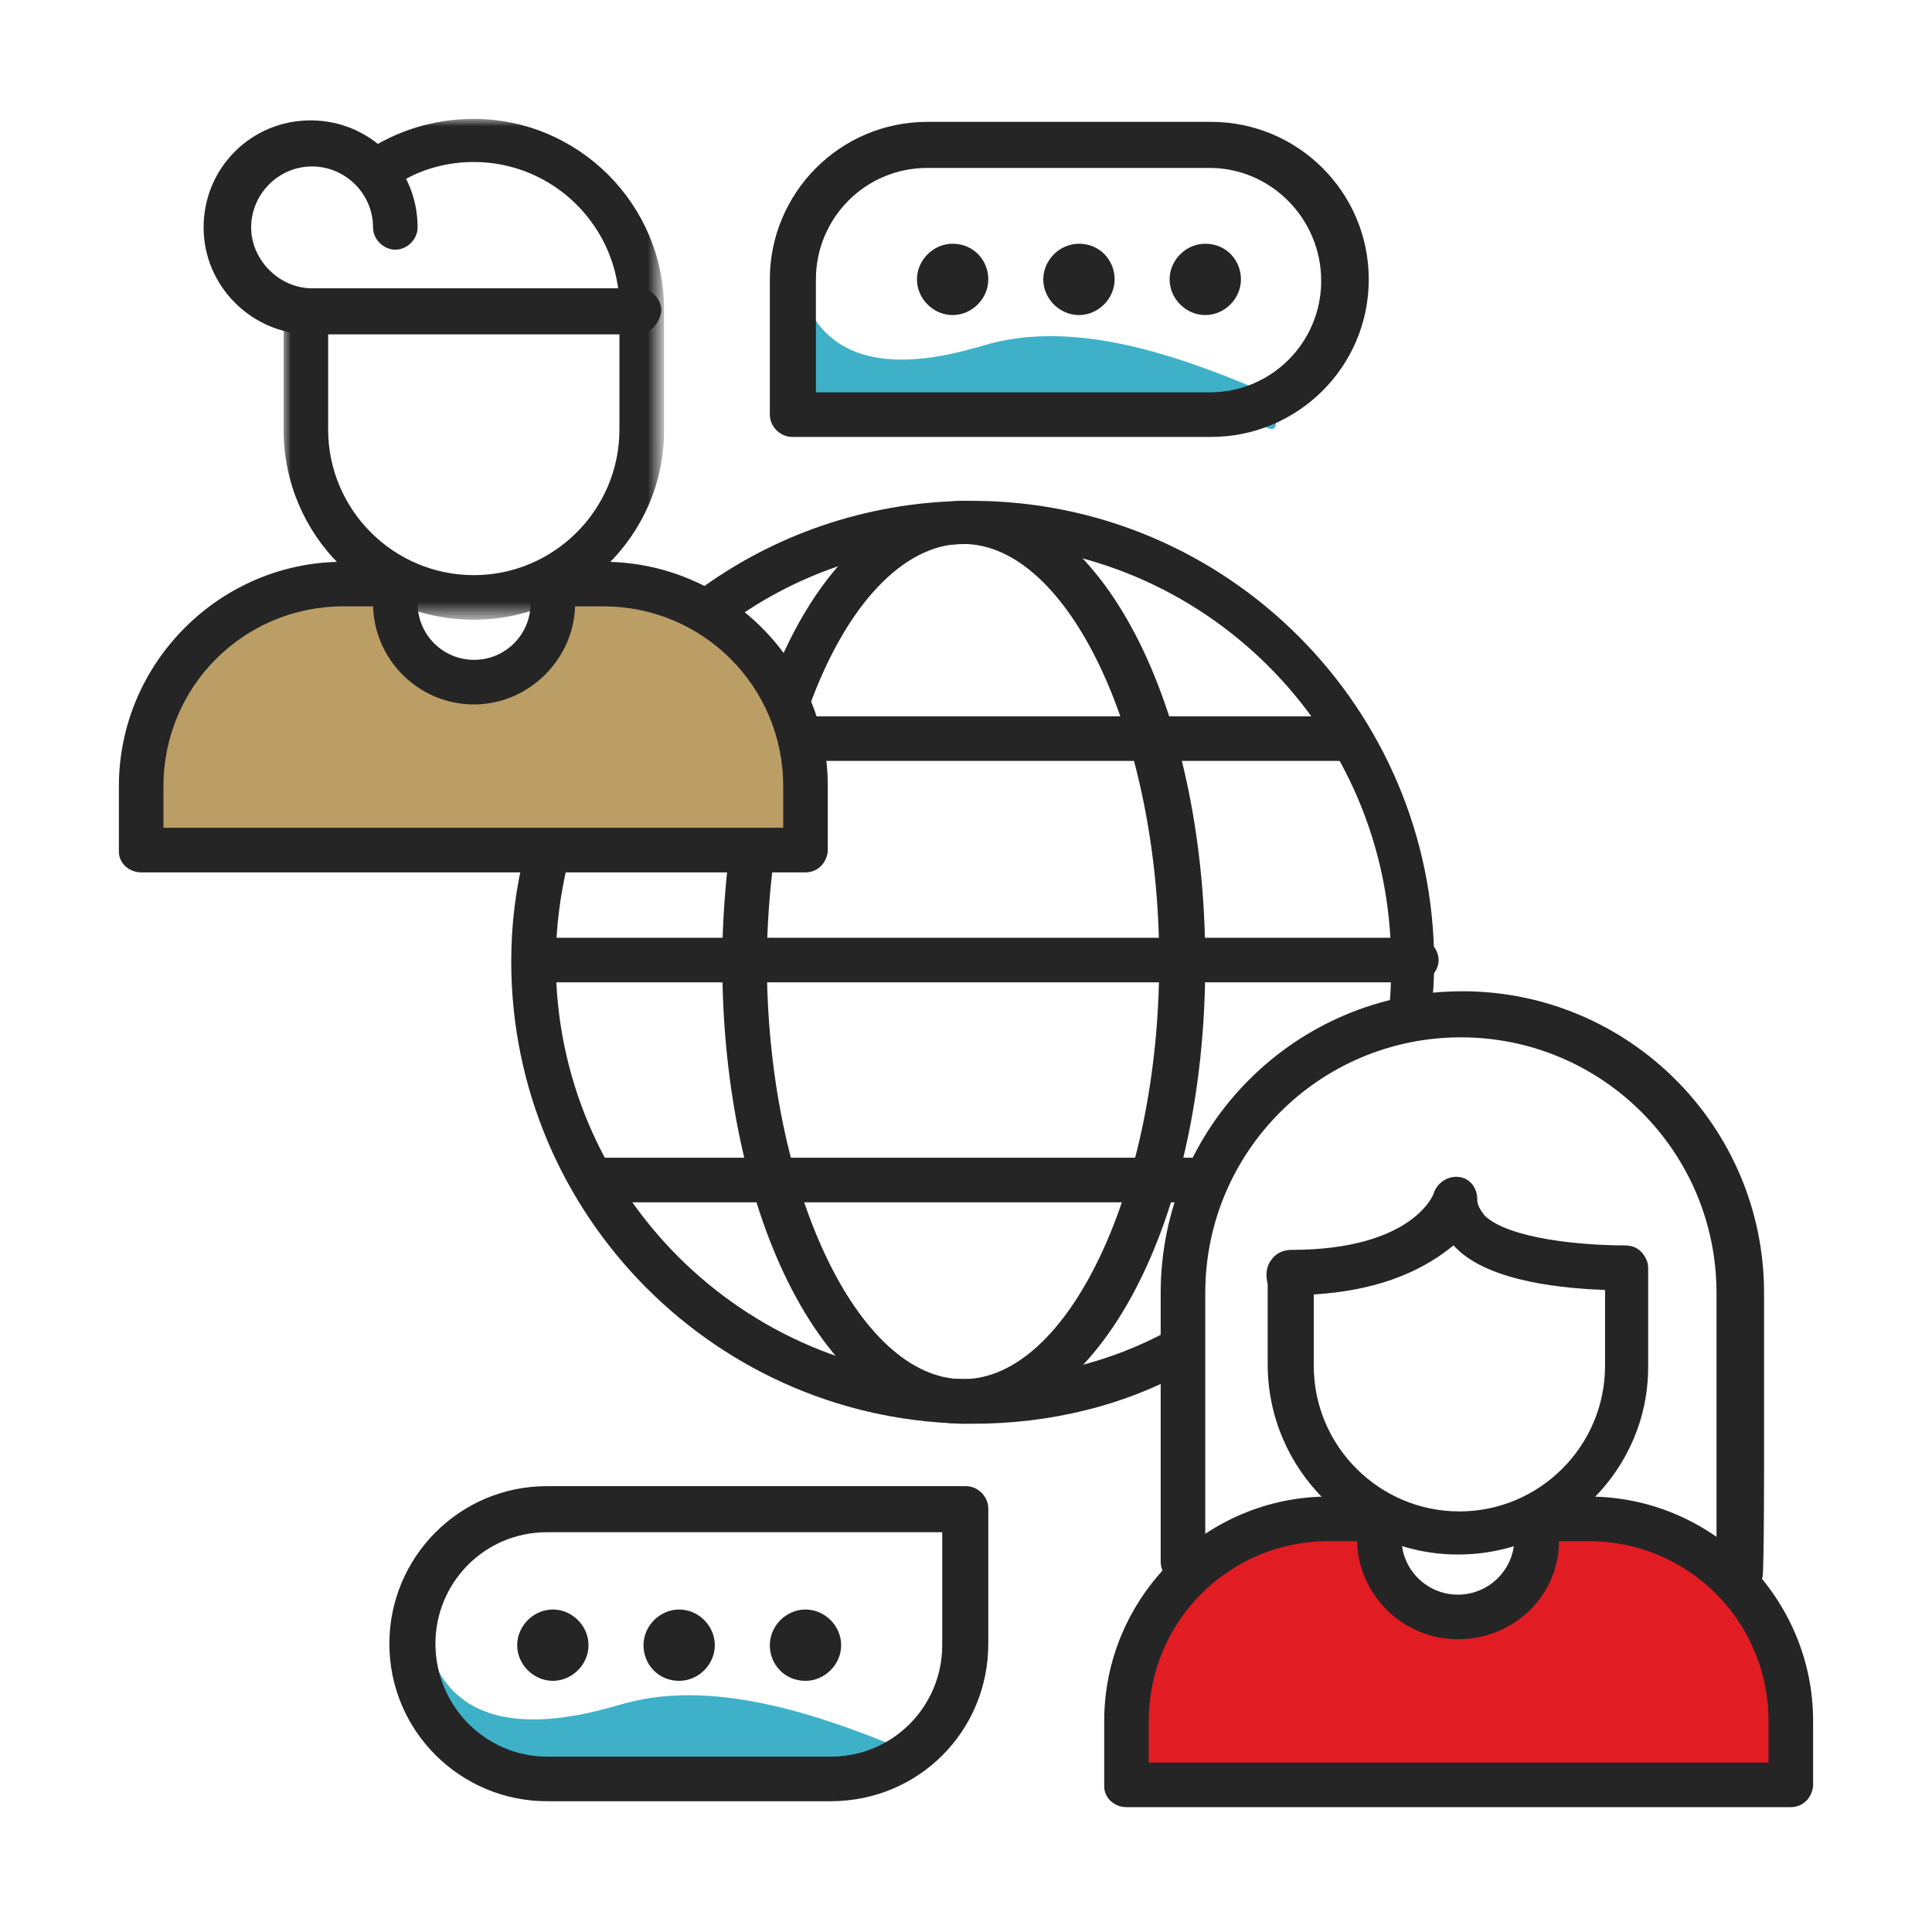
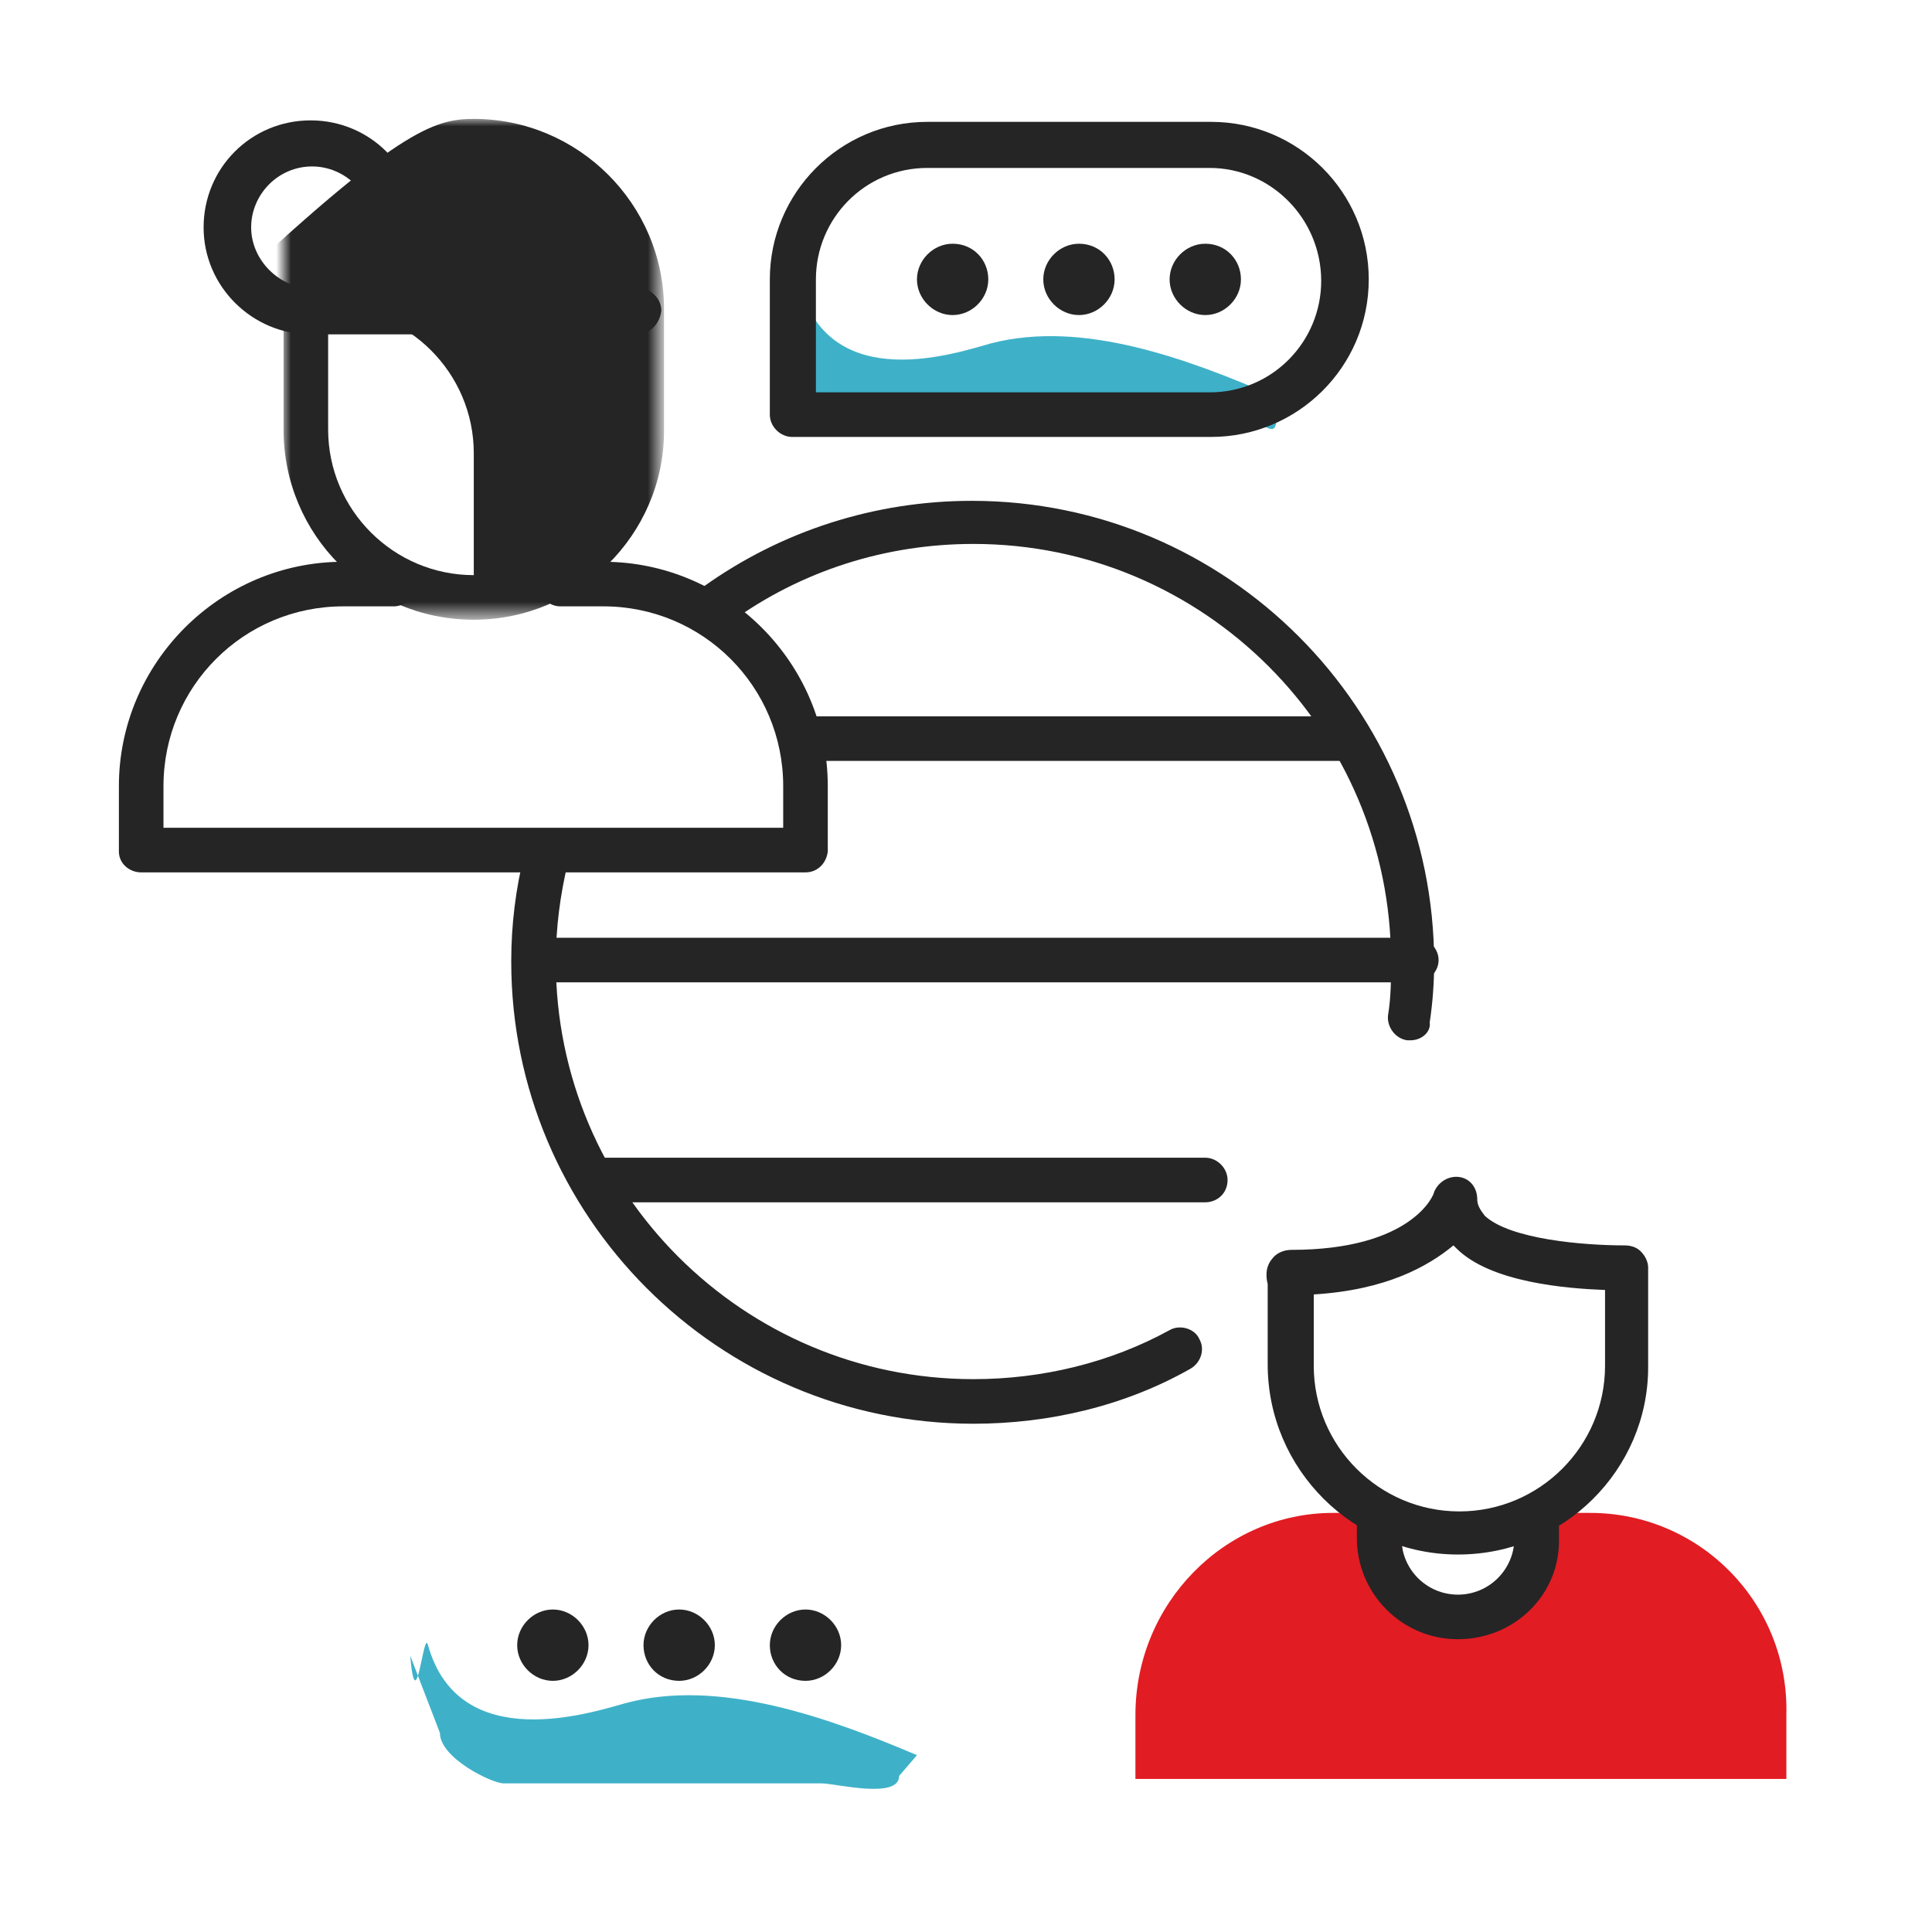
<svg xmlns="http://www.w3.org/2000/svg" version="1.1" id="Layer_1" x="0px" y="0px" viewBox="0 0 130 130" style="enable-background:new 0 0 130 130;" xml:space="preserve">
  <style type="text/css">
	.st0{fill-rule:evenodd;clip-rule:evenodd;fill:#BA9E66;}
	.st1{fill-rule:evenodd;clip-rule:evenodd;fill:#E21C23;}
	.st2{fill-rule:evenodd;clip-rule:evenodd;fill:#252526;}
	.st3{filter:url(#Adobe_OpacityMaskFilter);}
	.st4{fill-rule:evenodd;clip-rule:evenodd;fill:#FFFFFF;}
	.st5{mask:url(#b_00000082366305742750428270000013732832891168314241_);fill-rule:evenodd;clip-rule:evenodd;fill:#252526;}
	.st6{fill-rule:evenodd;clip-rule:evenodd;fill:#3EB1C8;}
</style>
  <g>
-     <path class="st0" d="M39.9,38.7H37h-0.4c0.1,0.5,0.2,1.1,0.2,1.6c0,3-2.2,5.4-4.8,5.4c-2.7,0-4.8-2.4-4.8-5.4   c0-0.6,0.1-1.1,0.2-1.6h-1.4h-3.4c-7.3,0-13.3,6.1-13.3,13.6v3.6c0,0.2,0,0.5,0,0.7h43.8c0-0.2,0-0.5,0-0.7v-3.6   C53.2,44.9,47.2,38.7,39.9,38.7" />
    <path class="st1" d="M107,101.8h-2.9h-0.4c0.1,0.5,0.2,1.1,0.2,1.6c0,3-2.2,5.4-4.8,5.4c-2.7,0-4.8-2.4-4.8-5.4   c0-0.6,0.1-1.1,0.2-1.6h-1.4h-3.4c-7.3,0-13.3,6.1-13.3,13.6v3.6c0,0.2,0,0.5,0,0.7h43.8c0-0.2,0-0.5,0-0.7v-3.6   C120.4,107.9,114.4,101.8,107,101.8" />
    <path class="st2" d="M54.2,58.7H9.5c-0.8,0-1.5-0.6-1.5-1.4l0-0.2c0-0.2,0-0.4,0-0.6v-3.6c0-8.3,6.8-15.1,15.1-15.1h3.4   c0.8,0,1.5,0.7,1.5,1.5c0,0.8-0.7,1.5-1.5,1.5h-3.4c-6.7,0-12.1,5.4-12.1,12.1v2.8h41.7v-2.8c0-6.7-5.4-12.1-12.1-12.1h-2.9   c-0.8,0-1.5-0.7-1.5-1.5c0-0.8,0.7-1.5,1.5-1.5h2.9c8.3,0,15.1,6.8,15.1,15.1v3.6c0,0.2,0,0.4,0,0.6l0,0.2   C55.6,58.1,55,58.7,54.2,58.7" />
    <g transform="translate(11.08)">
      <defs>
        <filter id="Adobe_OpacityMaskFilter" filterUnits="userSpaceOnUse" x="8" y="8" width="25.6" height="33.7">
          <feColorMatrix type="matrix" values="1 0 0 0 0  0 1 0 0 0  0 0 1 0 0  0 0 0 1 0" />
        </filter>
      </defs>
      <mask maskUnits="userSpaceOnUse" x="8" y="8" width="25.6" height="33.7" id="b_00000082366305742750428270000013732832891168314241_">
        <g class="st3">
          <polygon id="a_00000138555918580161132580000012159750159659042949_" class="st4" points="8,8 33.6,8 33.6,41.7 8,41.7     " />
        </g>
      </mask>
-       <path class="st5" d="M20.8,41.7C13.7,41.7,8,36,8,28.9v-7c0-0.3,0-0.6,0-0.9c0.1-0.8,0.8-1.5,1.6-1.4c0.8,0.1,1.5,0.8,1.4,1.6    c0,0.2,0,0.5,0,0.7v7c0,5.4,4.4,9.8,9.8,9.8s9.8-4.4,9.8-9.8v-8.2c0-5.4-4.4-9.8-9.8-9.8c-2,0-4,0.6-5.6,1.8    c-0.7,0.5-1.6,0.3-2.1-0.4c-0.5-0.7-0.3-1.6,0.4-2.1C15.6,8.8,18.1,8,20.8,8c7,0,12.8,5.7,12.8,12.8v8.2    C33.6,36,27.8,41.7,20.8,41.7" />
+       <path class="st5" d="M20.8,41.7C13.7,41.7,8,36,8,28.9v-7c0-0.3,0-0.6,0-0.9c0.1-0.8,0.8-1.5,1.6-1.4c0.8,0.1,1.5,0.8,1.4,1.6    c0,0.2,0,0.5,0,0.7v7c0,5.4,4.4,9.8,9.8,9.8v-8.2c0-5.4-4.4-9.8-9.8-9.8c-2,0-4,0.6-5.6,1.8    c-0.7,0.5-1.6,0.3-2.1-0.4c-0.5-0.7-0.3-1.6,0.4-2.1C15.6,8.8,18.1,8,20.8,8c7,0,12.8,5.7,12.8,12.8v8.2    C33.6,36,27.8,41.7,20.8,41.7" />
    </g>
-     <path class="st2" d="M31.9,47.4c-3.8,0-6.8-3.1-6.8-6.8v-1c0-0.8,0.7-1.5,1.5-1.5c0.8,0,1.5,0.7,1.5,1.5v1c0,2.1,1.7,3.8,3.8,3.8   c2.1,0,3.8-1.7,3.8-3.8v-0.8c0-0.8,0.7-1.5,1.5-1.5c0.8,0,1.5,0.7,1.5,1.5v0.8C38.7,44.3,35.6,47.4,31.9,47.4 M120.5,121.6H75.8   c-0.8,0-1.5-0.6-1.5-1.4l0-0.2c0-0.2,0-0.4,0-0.6v-3.6c0-8.3,6.8-15.1,15.1-15.1h3.5c0.8,0,1.5,0.7,1.5,1.5c0,0.8-0.7,1.5-1.5,1.5   h-3.5c-6.7,0-12.1,5.4-12.1,12.1v2.8H119v-2.8c0-6.7-5.4-12.1-12.1-12.1H104c-0.8,0-1.5-0.7-1.5-1.5c0-0.8,0.7-1.5,1.5-1.5h2.9   c8.3,0,15.1,6.8,15.1,15.1v3.6c0,0.2,0,0.4,0,0.6l0,0.2C121.9,121,121.3,121.6,120.5,121.6" />
    <path class="st2" d="M88.4,87.1v4.8c0,5.4,4.4,9.8,9.8,9.8s9.8-4.4,9.8-9.8v-5.1c-2.6-0.1-7.7-0.5-10-2.8c-0.1-0.1-0.2-0.2-0.2-0.2   C96.1,85.2,93.3,86.8,88.4,87.1 M98.1,104.6c-7,0-12.8-5.7-12.8-12.8v-5.4c-0.1-0.4-0.2-1.1,0.3-1.7c0.3-0.4,0.8-0.6,1.3-0.6   c8.1,0,9.6-3.7,9.6-3.9c0.3-0.7,1-1.1,1.7-1c0.7,0.1,1.2,0.7,1.2,1.5c0,0.4,0.2,0.7,0.5,1.1c1.7,1.6,6.7,2,9.4,2   c0.4,0,0.8,0.1,1.1,0.4s0.5,0.7,0.5,1.1v6.7C110.9,98.9,105.2,104.6,98.1,104.6" />
    <path class="st2" d="M98.1,110.3c-3.8,0-6.8-3.1-6.8-6.8v-1c0-0.8,0.7-1.5,1.5-1.5c0.8,0,1.5,0.7,1.5,1.5v1c0,2.1,1.7,3.8,3.8,3.8   c2.1,0,3.8-1.7,3.8-3.8v-0.8c0-0.8,0.7-1.5,1.5-1.5c0.8,0,1.5,0.7,1.5,1.5v0.8C105,107.3,101.9,110.3,98.1,110.3 M42.9,22.5h-22   c-3.9,0-7.2-3.2-7.2-7.2s3.2-7.2,7.2-7.2c4,0,7.2,3.2,7.2,7.2c0,0.8-0.7,1.5-1.5,1.5c-0.8,0-1.5-0.7-1.5-1.5c0-2.3-1.9-4.1-4.1-4.1   c-2.3,0-4.1,1.9-4.1,4.1s1.9,4.1,4.1,4.1h22c0.8,0,1.5,0.7,1.5,1.5C44.4,21.8,43.7,22.5,42.9,22.5" />
-     <path class="st2" d="M117,107.5c0,0-0.1,0-0.1,0c-0.8-0.1-1.5-0.8-1.4-1.6c0-0.5,0-6.5,0-7.3V87c0-9.5-7.7-17.2-17.2-17.2   c-9.5,0-17.2,7.7-17.2,17.2v18.1c0,0.8-0.7,1.5-1.5,1.5c-0.8,0-1.5-0.7-1.5-1.5V87c0-11.2,9.1-20.3,20.3-20.3s20.3,9.1,20.3,20.3   v11.6c0,0.1,0,7-0.1,7.5C118.4,106.9,117.8,107.5,117,107.5" />
    <path class="st2" d="M65.5,95.8c-17.2,0-31.1-14-31.1-31.1c0-2.5,0.3-4.9,0.9-7.3c0.2-0.8,1-1.3,1.8-1.1c0.8,0.2,1.3,1,1.1,1.8   c-0.5,2.1-0.8,4.3-0.8,6.6c0,15.5,12.6,28.1,28.1,28.1c4.6,0,9.2-1.1,13.2-3.3c0.7-0.4,1.7-0.1,2,0.6c0.4,0.7,0.1,1.6-0.6,2   C75.7,94.6,70.6,95.8,65.5,95.8 M94.9,70c-0.1,0-0.1,0-0.2,0c-0.8-0.1-1.4-0.9-1.3-1.7c0.2-1.2,0.2-2.4,0.2-3.6   c0-15.5-12.6-28.1-28.1-28.1c-5.9,0-11.6,1.8-16.4,5.3c-0.7,0.5-1.6,0.3-2.1-0.3c-0.5-0.7-0.3-1.6,0.3-2.1   c5.3-3.8,11.6-5.8,18.1-5.8c17.2,0,31.1,14,31.1,31.1c0,1.3-0.1,2.7-0.3,4C96.3,69.4,95.7,70,94.9,70" />
-     <path class="st2" d="M64.8,95.8c-9.1,0-16.2-13.7-16.2-31.1c0-2.6,0.2-5.1,0.5-7.6c0.1-0.8,0.9-1.4,1.7-1.3   c0.8,0.1,1.4,0.9,1.3,1.7c-0.3,2.4-0.5,4.8-0.5,7.2c0,15.2,6.1,28.1,13.2,28.1S78,79.9,78,64.7s-6.1-28.1-13.2-28.1   c-4,0-7.9,4.1-10.4,11.1c-0.3,0.8-1.2,1.2-1.9,0.9c-0.8-0.3-1.2-1.2-0.9-1.9c3-8.3,7.9-13,13.3-13c9.1,0,16.2,13.7,16.2,31.1   S73.9,95.8,64.8,95.8" />
    <path class="st2" d="M90.1,51.2H54.9c-0.8,0-1.5-0.7-1.5-1.5s0.7-1.5,1.5-1.5h35.1c0.8,0,1.5,0.7,1.5,1.5S90.9,51.2,90.1,51.2    M95.3,66.1H36.2c-0.8,0-1.5-0.7-1.5-1.5c0-0.8,0.7-1.5,1.5-1.5h59.1c0.8,0,1.5,0.7,1.5,1.5C96.8,65.4,96.1,66.1,95.3,66.1    M81.1,80.9H40.5c-0.8,0-1.5-0.7-1.5-1.5c0-0.8,0.7-1.5,1.5-1.5h40.6c0.8,0,1.5,0.7,1.5,1.5C82.6,80.3,81.9,80.9,81.1,80.9" />
    <path class="st6" d="M66.7,23.1c-2.2,0.6-10.8,3.6-12.9-3.9c-0.3-1.2-0.7,5.3-1.2,0.7v5.5c0,1.7,0.7,3.1,1.5,3.1h30.3   c0.8,0,1.5,1.1,1.5-0.5l-0.3-1.4C80,24.2,72.9,21.5,66.7,23.1 M42.1,114.6c-2.2,0.6-11.2,3.6-13.3-3.9c-0.3-1.2-0.8,5.3-1.2,0.7   l2,5.2c0,1.7,3.5,3.4,4.3,3.4h21.4c0.9,0,5.2,1.1,5.2-0.5l1.2-1.4C55.8,115.6,48.4,112.9,42.1,114.6" />
-     <path class="st2" d="M36.8,103.1c-4.2,0-7.5,3.4-7.5,7.5c0,4.2,3.4,7.6,7.5,7.6h19.1c4.2,0,7.5-3.4,7.5-7.5v-7.6H36.8z M55.9,121.2   H36.8c-5.8,0-10.6-4.7-10.6-10.6c0-5.8,4.7-10.6,10.6-10.6H65c0.8,0,1.5,0.7,1.5,1.5v9.1C66.5,116.5,61.8,121.2,55.9,121.2   L55.9,121.2z" />
    <path class="st2" d="M51.8,110.7c0-1.3,1.1-2.4,2.4-2.4c1.3,0,2.4,1.1,2.4,2.4s-1.1,2.4-2.4,2.4C52.8,113.1,51.8,112,51.8,110.7    M43.3,110.7c0-1.3,1.1-2.4,2.4-2.4c1.3,0,2.4,1.1,2.4,2.4s-1.1,2.4-2.4,2.4C44.3,113.1,43.3,112,43.3,110.7 M34.8,110.7   c0-1.3,1.1-2.4,2.4-2.4c1.3,0,2.4,1.1,2.4,2.4s-1.1,2.4-2.4,2.4C35.9,113.1,34.8,112,34.8,110.7 M54.8,26.4h26.6   c4.2,0,7.5-3.4,7.5-7.5c0-4.2-3.4-7.6-7.5-7.6H62.4c-4.2,0-7.5,3.4-7.5,7.5V26.4z M81.5,29.4H53.3c-0.8,0-1.5-0.7-1.5-1.5v-9.1   c0-5.8,4.7-10.6,10.6-10.6h19.1c5.8,0,10.6,4.7,10.6,10.6C92.1,24.7,87.3,29.4,81.5,29.4L81.5,29.4z" />
    <path class="st2" d="M66.5,18.8c0,1.3-1.1,2.4-2.4,2.4c-1.3,0-2.4-1.1-2.4-2.4c0-1.3,1.1-2.4,2.4-2.4   C65.5,16.4,66.5,17.5,66.5,18.8 M75,18.8c0,1.3-1.1,2.4-2.4,2.4c-1.3,0-2.4-1.1-2.4-2.4c0-1.3,1.1-2.4,2.4-2.4   C74,16.4,75,17.5,75,18.8 M83.5,18.8c0,1.3-1.1,2.4-2.4,2.4c-1.3,0-2.4-1.1-2.4-2.4c0-1.3,1.1-2.4,2.4-2.4   C82.5,16.4,83.5,17.5,83.5,18.8" />
  </g>
</svg>